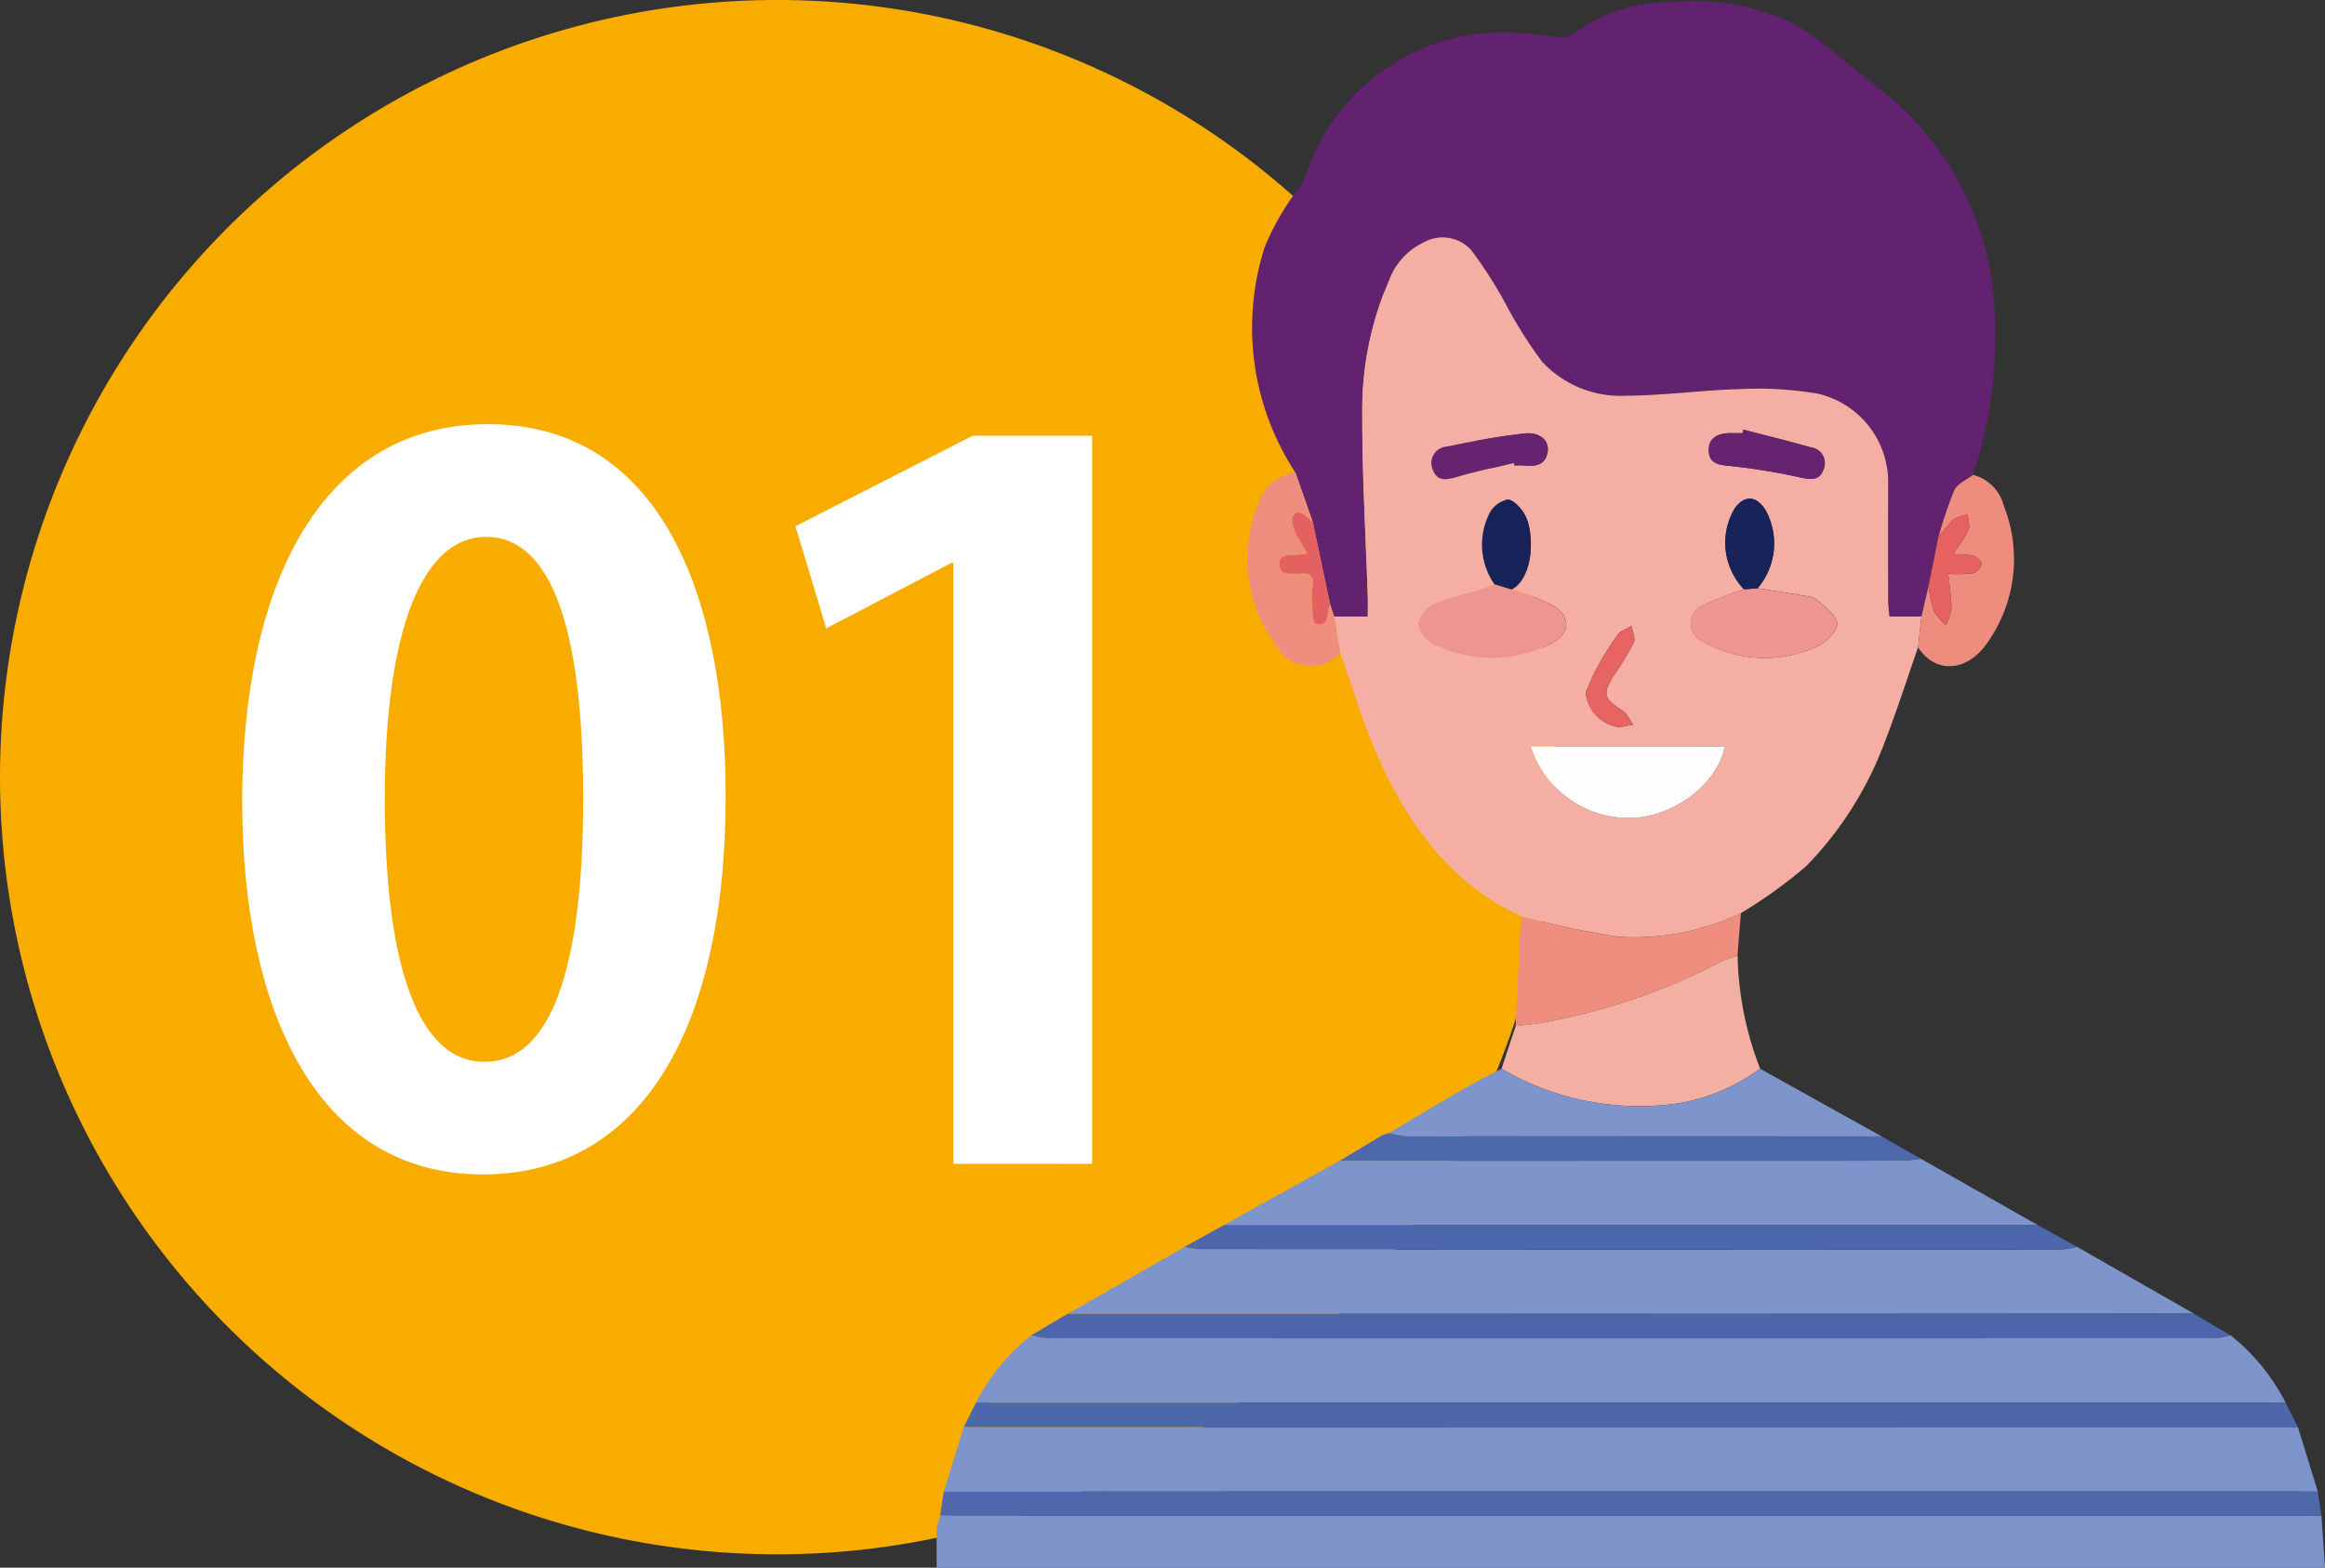
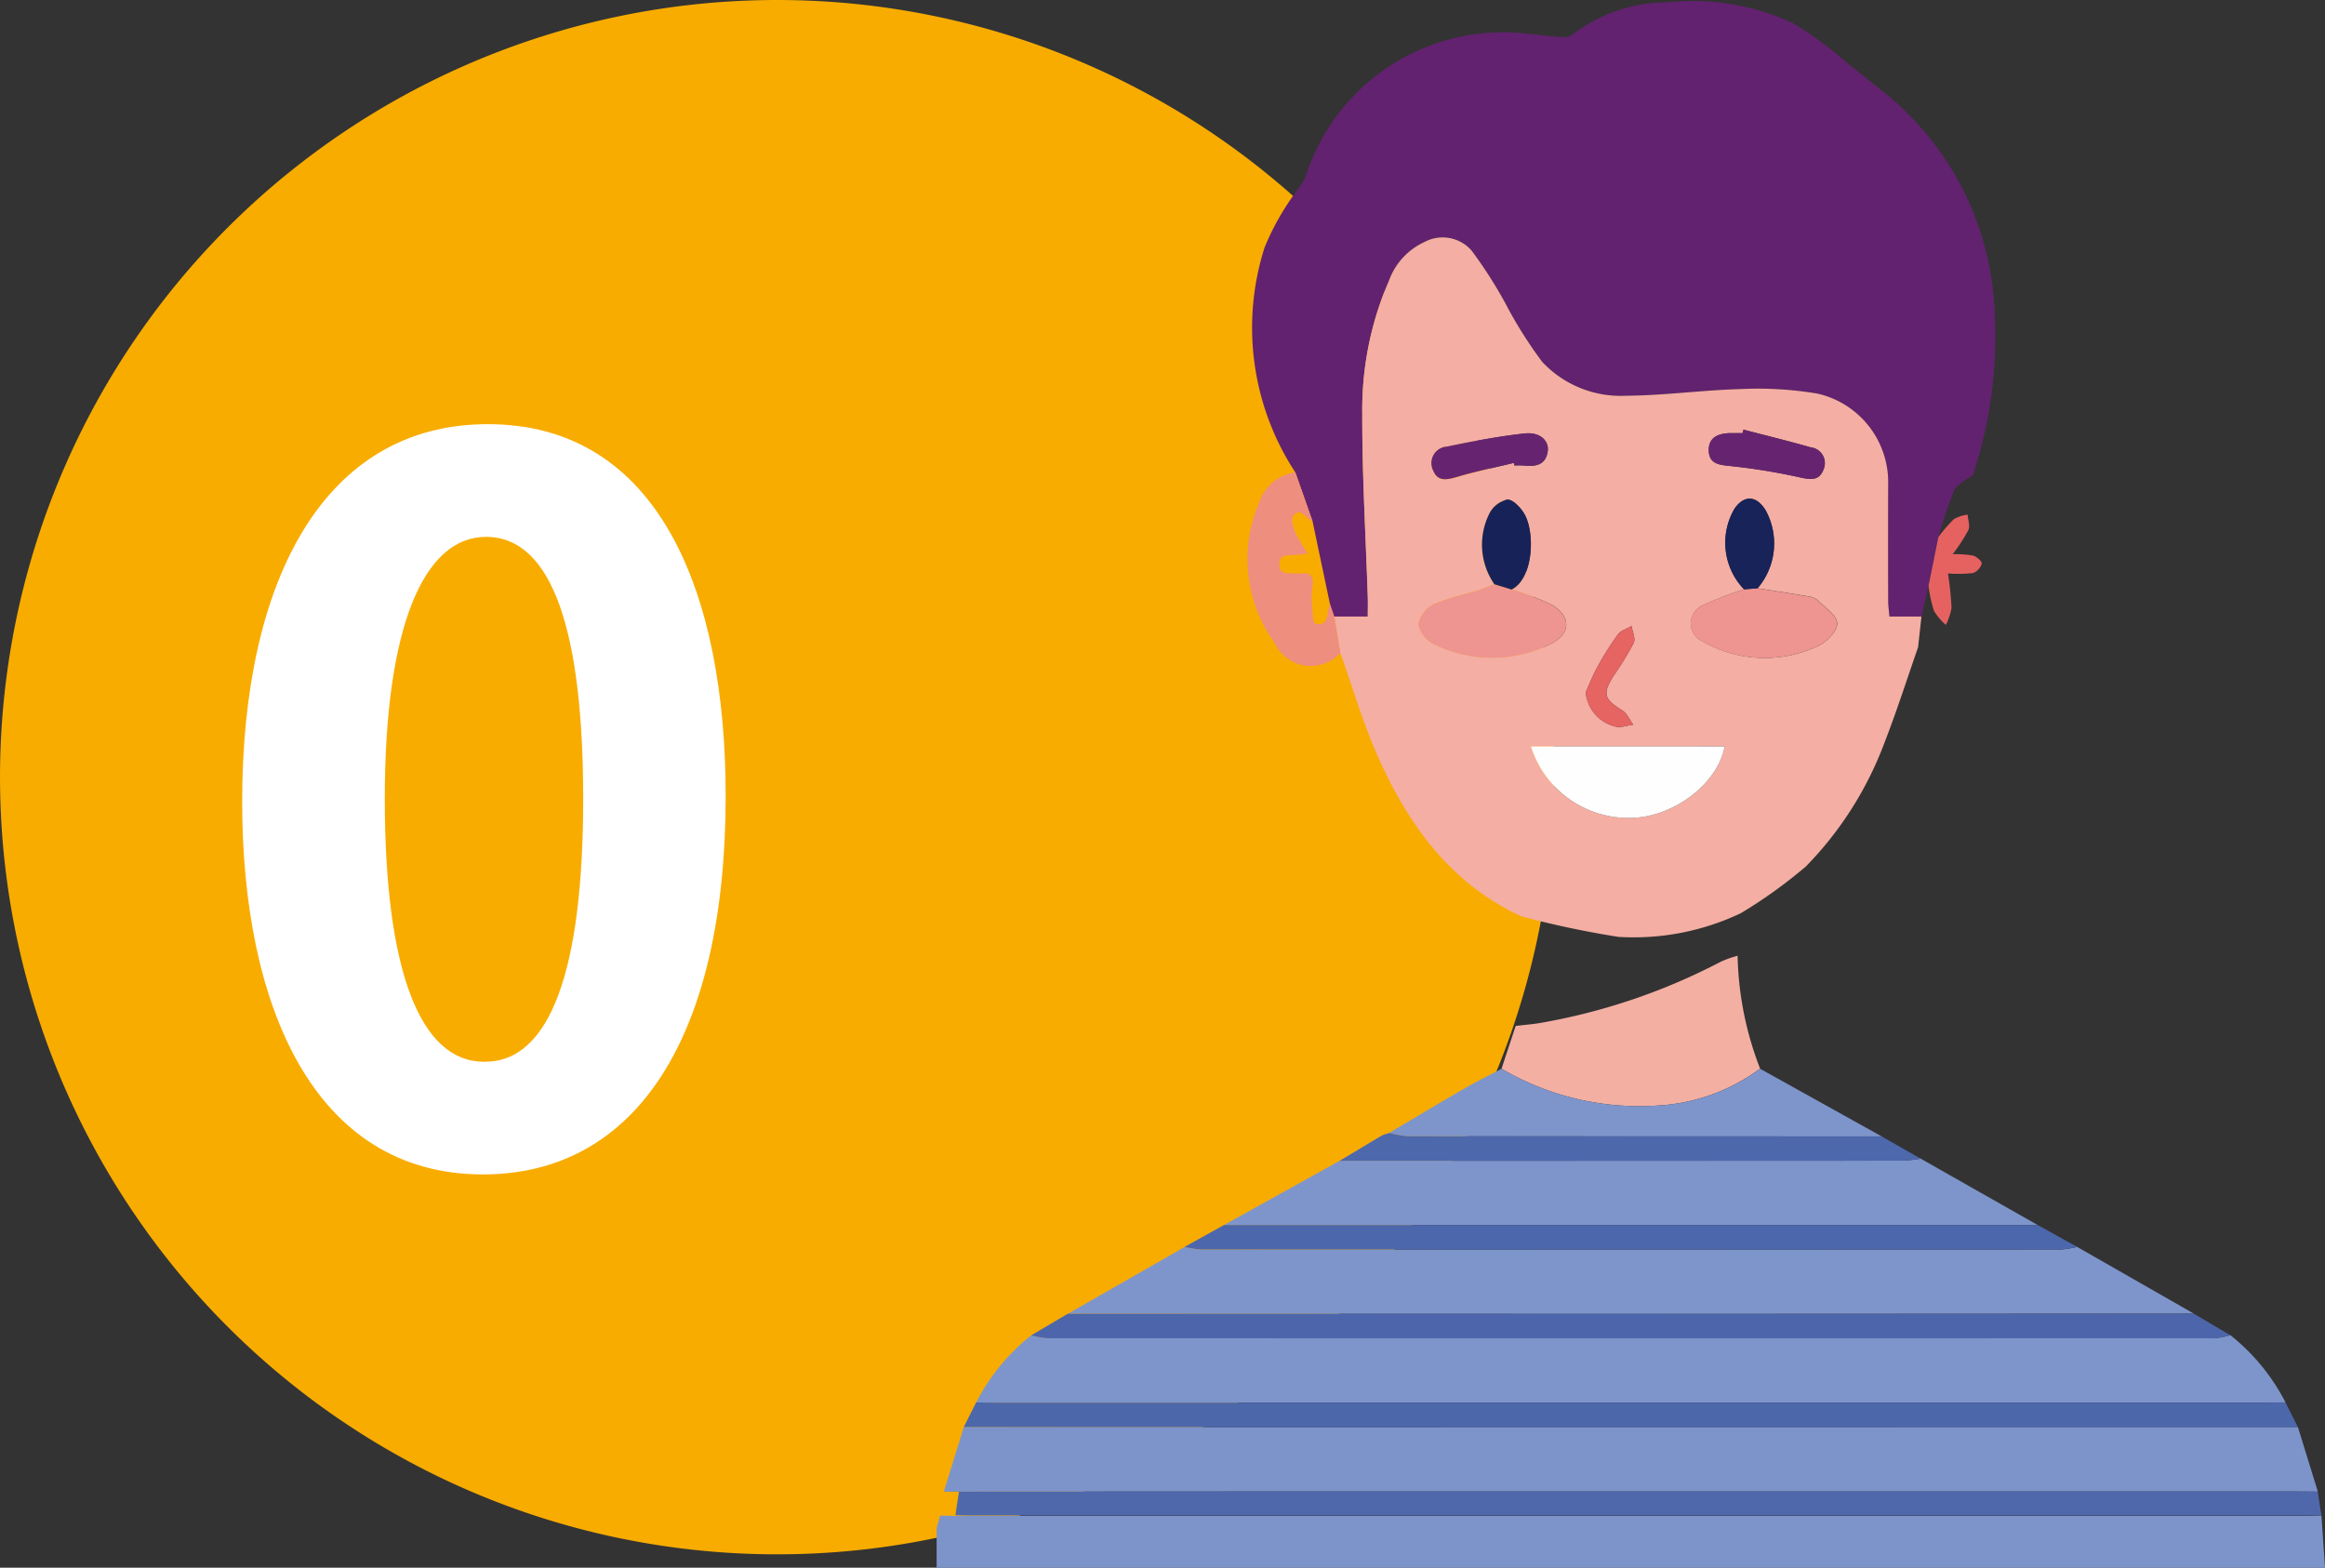
<svg xmlns="http://www.w3.org/2000/svg" width="114.638" height="77.298" viewBox="0 0 114.638 77.298">
  <rect x="0" y="0" width="114.638" height="77.298" fill="#333333" stroke="none" />
  <g id="グループ_1111" data-name="グループ 1111" transform="translate(-156.092 -3162.393)">
    <path id="パス_2426" data-name="パス 2426" d="M76.639,38.318A38.319,38.319,0,1,1,38.321,0,38.319,38.319,0,0,1,76.639,38.318" transform="translate(156.092 3162.393)" fill="#f8ac00" />
    <path id="パス_2427" data-name="パス 2427" d="M4.528,26.547C4.528,15.623,8.563,7.93,16.639,7.93c8.453,0,11.728,8.358,11.728,18.33,0,11.871-4.418,18.662-11.966,18.662-8.358,0-11.873-8.355-11.873-18.374M16.5,39.367c3.228,0,4.842-4.56,4.842-12.965,0-8.12-1.472-12.915-4.795-12.915-3.041,0-4.987,4.367-4.987,12.915,0,8.5,1.756,12.965,4.89,12.965Z" transform="translate(163.505 3175.377)" fill="#fff" />
-     <path id="パス_2428" data-name="パス 2428" d="M22.659,44.046V14.415h-.095L16.39,17.644l-1.519-5.035,8.735-4.462H29.5v35.9Z" transform="translate(180.441 3175.731)" fill="#fff" />
    <path id="パス_2429" data-name="パス 2429" d="M17.511,28.948l.174-.612c.251.005.5.016.754.016h66.6c.251,0,.5-.011.754-.018l.174,2.574H17.511Z" transform="translate(184.763 3208.784)" fill="#7d94ca" />
    <path id="パス_2430" data-name="パス 2430" d="M25.527,23.253a13,13,0,0,1-1.516-11.1A12.693,12.693,0,0,1,25.63,9.32a4.192,4.192,0,0,0,.39-.62A10.209,10.209,0,0,1,36.854,1.611c.6.042,1.195.135,1.8.174a.8.8,0,0,0,.543-.124A7.6,7.6,0,0,1,43.812.079a11.67,11.67,0,0,1,6.306,1.052A17.829,17.829,0,0,1,52.75,3.083c.554.425,1.095.868,1.643,1.3A14.615,14.615,0,0,1,60.01,15.513a21.541,21.541,0,0,1-1.073,7.859c-.319.248-.773.433-.923.757a20.153,20.153,0,0,0-.781,2.31c-.164.8-.324,1.609-.488,2.413q-.174.752-.348,1.506H54.812c-.026-.327-.058-.546-.061-.767q0-2.864,0-5.728a4.481,4.481,0,0,0-3.487-4.5,17.61,17.61,0,0,0-3.8-.222c-1.878.047-3.753.316-5.628.327A5.3,5.3,0,0,1,37.7,17.794a21.351,21.351,0,0,1-1.828-2.906,22.033,22.033,0,0,0-1.651-2.574,1.887,1.887,0,0,0-2.342-.417,3.346,3.346,0,0,0-1.733,1.888,16.051,16.051,0,0,0-1.319,6.6c-.008,3.009.174,6.021.272,9.03.011.293,0,.585,0,.944H27.439c-.066-.2-.132-.393-.2-.591q-.431-2.041-.86-4.083l-.855-2.429" transform="translate(194.436 3162.435)" fill="#62226f" />
    <path id="パス_2431" data-name="パス 2431" d="M24.943,23.122H26.6c0-.359.008-.651,0-.944-.1-3.009-.28-6.021-.272-9.03a15.988,15.988,0,0,1,1.319-6.593,3.334,3.334,0,0,1,1.733-1.891,1.894,1.894,0,0,1,2.342.417,22.032,22.032,0,0,1,1.651,2.574A21.284,21.284,0,0,0,35.2,10.563a5.294,5.294,0,0,0,4.141,1.672c1.875-.011,3.75-.277,5.625-.327a17.793,17.793,0,0,1,3.806.222,4.482,4.482,0,0,1,3.487,4.5q-.008,2.86,0,5.726c0,.222.034.443.061.767H53.9l-.166,1.516c-.541,1.548-1.039,3.115-1.633,4.642a17.443,17.443,0,0,1-3.9,6.166,24.092,24.092,0,0,1-3.2,2.3,12.291,12.291,0,0,1-6.04,1.171A46.843,46.843,0,0,1,34.153,37.9c-3.484-1.619-5.565-4.523-7.065-7.9-.731-1.643-1.234-3.386-1.841-5.082q-.15-.9-.3-1.8M45.82,21.73a3.4,3.4,0,0,0,.4-3.84c-.451-.738-1.055-.773-1.532-.09a3.314,3.314,0,0,0,.464,3.982,16.808,16.808,0,0,0-2,.775.969.969,0,0,0-.053,1.785,6.146,6.146,0,0,0,5.676.245c.433-.177.989-.762.971-1.131-.021-.406-.625-.8-1-1.166a.952.952,0,0,0-.488-.174c-.81-.137-1.622-.261-2.432-.388m-12.976-.2c-.338.127-.67.269-1.015.375a13.949,13.949,0,0,0-1.975.607,1.436,1.436,0,0,0-.762.989,1.442,1.442,0,0,0,.775.989,6.479,6.479,0,0,0,5.713,0c1.026-.485,1.071-1.361.106-1.933a12.385,12.385,0,0,0-2-.767c1.1-.546,1.171-2.88.6-3.774-.182-.293-.549-.673-.81-.657a1.29,1.29,0,0,0-.873.667,3.416,3.416,0,0,0,.237,3.505m11.351,8H34.643a5.033,5.033,0,0,0,4.905,3.521c2.123-.016,4.317-1.691,4.647-3.521m.931-15.618-.042.169c-.2,0-.4,0-.6,0-.593.008-1.095.211-1.065.881.026.644.527.688,1.087.744a30.087,30.087,0,0,1,3.386.551c.52.113.968.2,1.184-.388a.78.78,0,0,0-.625-1.084c-1.1-.314-2.213-.585-3.32-.873M33.8,15.545l.032.132a4.283,4.283,0,0,1,.451,0c.575.061,1.092-.005,1.192-.7.074-.53-.393-.96-1.142-.878-1.282.142-2.558.385-3.824.649a.814.814,0,0,0-.68,1.182c.243.583.72.443,1.218.3.907-.264,1.836-.459,2.753-.68m3.547,11.312a1.908,1.908,0,0,0,1.422,1.672c.258.1.609-.045.92-.079-.177-.237-.3-.551-.535-.7-.918-.572-.994-.815-.417-1.733a14.842,14.842,0,0,0,.976-1.6c.1-.214-.063-.549-.105-.831-.229.137-.53.219-.675.417a14.681,14.681,0,0,0-1,1.585c-.224.4-.393.839-.588,1.261" transform="translate(196.932 3169.669)" fill="#f4aea3" />
    <path id="パス_2432" data-name="パス 2432" d="M84.41,26.678q.491,1.594.984,3.186c-.353,0-.7-.008-1.055-.008q-25.473,0-50.943,0-7.876,0-15.75.008.495-1.594.986-3.186,3.276,0,6.554.008l59.225-.008" transform="translate(184.983 3206.074)" fill="#7d94cb" />
    <path id="パス_2433" data-name="パス 2433" d="M80.089,24.961a10.146,10.146,0,0,1,2.719,3.315c-.327,0-.654.011-.978.011q-31.3,0-62.6,0c-.327,0-.654-.008-.978-.011a10.052,10.052,0,0,1,2.722-3.313,4.006,4.006,0,0,0,.778.148q28.78.012,57.563,0a4.025,4.025,0,0,0,.775-.15" transform="translate(185.975 3203.263)" fill="#7e95cb" />
    <path id="パス_2434" data-name="パス 2434" d="M19.967,26.605l5.752-3.291a5.111,5.111,0,0,0,.789.127q21.212.008,42.427,0a4.819,4.819,0,0,0,.789-.129L75.475,26.6q-11.714.008-23.425.013-16.042,0-32.083-.011" transform="translate(188.785 3200.561)" fill="#7e95cb" />
    <path id="パス_2435" data-name="パス 2435" d="M57.237,21.662Q60.121,23.3,63,24.932q-20.061,0-40.117,0,2.848-1.582,5.7-3.167,13.89,0,27.779-.005a7.607,7.607,0,0,0,.876-.1" transform="translate(193.562 3197.861)" fill="#7e95cb" />
-     <path id="パス_2436" data-name="パス 2436" d="M17.756,27.892q7.876,0,15.75-.008,25.469,0,50.943,0c.351,0,.7.005,1.052.008l.182,1.179c-.251.005-.5.016-.752.016q-33.3,0-66.6,0c-.251,0-.5-.011-.754-.016.061-.393.119-.786.179-1.179" transform="translate(184.871 3208.046)" fill="#4f68ac" />
+     <path id="パス_2436" data-name="パス 2436" d="M17.756,27.892q7.876,0,15.75-.008,25.469,0,50.943,0c.351,0,.7.005,1.052.008l.182,1.179q-33.3,0-66.6,0c-.251,0-.5-.011-.754-.016.061-.393.119-.786.179-1.179" transform="translate(184.871 3208.046)" fill="#4f68ac" />
    <path id="パス_2437" data-name="パス 2437" d="M18.628,26.218c.327.005.651.013.978.013h62.6c.327,0,.651-.008.978-.013l.612,1.213-59.224.008q-3.276,0-6.554-.008l.609-1.213" transform="translate(185.595 3205.321)" fill="#4d67ab" />
    <path id="パス_2438" data-name="パス 2438" d="M21.087,24.562q16.042,0,32.083.011,11.714,0,23.425-.013.9.53,1.8,1.063a4.236,4.236,0,0,1-.775.15q-28.784.008-57.563,0a4.213,4.213,0,0,1-.778-.148l1.8-1.063" transform="translate(187.665 3202.605)" fill="#4d66ab" />
    <path id="パス_2439" data-name="パス 2439" d="M28.072,23.437c.232-.7.464-1.406.7-2.11.443-.055.891-.087,1.332-.169a30.412,30.412,0,0,0,8.769-2.993,5.262,5.262,0,0,1,.839-.3,16.212,16.212,0,0,0,1.11,5.565A9.349,9.349,0,0,1,35.8,25.249a13.435,13.435,0,0,1-7.725-1.812" transform="translate(202.055 3191.652)" fill="#f4afa3" />
    <path id="パス_2440" data-name="パス 2440" d="M24.093,22.9l40.117,0c.646.359,1.292.72,1.944,1.079a4.9,4.9,0,0,1-.789.127q-21.216.012-42.43,0a4.857,4.857,0,0,1-.789-.127L24.093,22.9" transform="translate(192.354 3199.892)" fill="#4c67ab" />
    <path id="パス_2441" data-name="パス 2441" d="M31.512,19.983a13.435,13.435,0,0,0,7.725,1.812,9.349,9.349,0,0,0,5.024-1.814q3,1.669,5.995,3.336-11.682,0-23.367-.008a5.082,5.082,0,0,1-.918-.164c1.255-.741,2.505-1.493,3.769-2.223.58-.332,1.182-.628,1.772-.939" transform="translate(198.615 3195.107)" fill="#7e95cb" />
-     <path id="パス_2442" data-name="パス 2442" d="M39.276,19.176a5.954,5.954,0,0,0-.839.3,30.306,30.306,0,0,1-8.769,2.993c-.438.084-.889.116-1.332.169l.261-5.412A46.944,46.944,0,0,0,33.4,18.245a12.274,12.274,0,0,0,6.042-1.174q-.087,1.052-.169,2.1" transform="translate(202.488 3190.344)" fill="#ef8e7e" />
    <path id="パス_2443" data-name="パス 2443" d="M27.485,21.18a5.62,5.62,0,0,0,.92.164q11.682.012,23.364.008l1.931,1.1a7.653,7.653,0,0,1-.878.1q-13.886.008-27.777.005,1-.6,2-1.2c.053-.026.1-.055.156-.082.1-.032.193-.061.287-.092" transform="translate(197.099 3197.072)" fill="#4e68ac" />
-     <path id="パス_2444" data-name="パス 2444" d="M35.86,17.381l.166-1.519.348-1.5a6.737,6.737,0,0,0,.266,1.224,2.84,2.84,0,0,0,.588.7,2.79,2.79,0,0,0,.28-.836,16.33,16.33,0,0,0-.174-1.7,6.867,6.867,0,0,0,1.237-.021A.721.721,0,0,0,39,13.253c.026-.092-.243-.34-.414-.393a5.381,5.381,0,0,0-1.018-.071,8.4,8.4,0,0,0,.773-1.187c.09-.211-.018-.506-.037-.762a1.913,1.913,0,0,0-.68.219,7.259,7.259,0,0,0-.76.886,20.152,20.152,0,0,1,.781-2.31c.15-.324.607-.509.923-.757A2.1,2.1,0,0,1,40.085,10.4a7.125,7.125,0,0,1-.783,6.717c-.986,1.472-2.566,1.609-3.442.266" transform="translate(214.807 3176.929)" fill="#ee8d7e" />
    <path id="パス_2445" data-name="パス 2445" d="M27.6,15.935c.1.6.2,1.195.3,1.793a1.969,1.969,0,0,1-3.247-.5,7.064,7.064,0,0,1-.749-6.942,2.194,2.194,0,0,1,1.78-1.458q.427,1.215.852,2.426a1.254,1.254,0,0,1-.185-.124c-.24-.229-.527-.538-.789-.132-.113.174.024.562.129.815a8.774,8.774,0,0,0,.6,1.015c-.3.037-.462.063-.628.074-.34.024-.775-.066-.767.464s.443.433.783.443a1.874,1.874,0,0,0,.3,0c.425-.047.6.14.559.562a4.426,4.426,0,0,0-.05.744c.034.411.04,1.142.179,1.171.733.158.52-.585.725-.947.069.2.135.393.2.591" transform="translate(194.28 3176.856)" fill="#ee8e7e" />
-     <path id="パス_2446" data-name="パス 2446" d="M25.96,21.215,25.8,21.3l.158-.082" transform="translate(198.339 3197.129)" fill="#7e95cb" />
    <path id="パス_2447" data-name="パス 2447" d="M36.543,10.727a7.231,7.231,0,0,1,.76-.884,1.864,1.864,0,0,1,.68-.222c.018.256.127.551.037.762a8.649,8.649,0,0,1-.773,1.189,4.971,4.971,0,0,1,1.018.071c.171.05.44.3.414.39a.715.715,0,0,1-.427.467,6.632,6.632,0,0,1-1.237.021,16.3,16.3,0,0,1,.174,1.7,2.918,2.918,0,0,1-.28.836,2.831,2.831,0,0,1-.588-.7,6.717,6.717,0,0,1-.266-1.226c.164-.8.324-1.609.488-2.413" transform="translate(215.126 3178.147)" fill="#e56261" />
-     <path id="パス_2448" data-name="パス 2448" d="M26.419,14.119c-.208.361.008,1.108-.725.947-.14-.029-.148-.76-.179-1.168a3.961,3.961,0,0,1,.05-.746c.045-.419-.135-.607-.559-.562a2.287,2.287,0,0,1-.3,0c-.338-.013-.775.087-.783-.443s.43-.443.77-.464c.164-.011.327-.04.625-.076a8.707,8.707,0,0,1-.6-1.013c-.108-.256-.243-.644-.129-.818.258-.4.546-.095.789.132a1.142,1.142,0,0,0,.185.127q.431,2.041.86,4.083" transform="translate(195.259 3178.082)" fill="#e46161" />
    <path id="パス_2449" data-name="パス 2449" d="M38.174,13.955c-.33,1.83-2.524,3.505-4.647,3.524a5.038,5.038,0,0,1-4.905-3.524Z" transform="translate(202.954 3185.242)" fill="#fffefe" />
    <path id="パス_2450" data-name="パス 2450" d="M31.11,11.183a12.026,12.026,0,0,1,2,.767c.968.572.923,1.445-.1,1.933a6.476,6.476,0,0,1-5.715,0,1.429,1.429,0,0,1-.773-.986,1.431,1.431,0,0,1,.762-.989,13.2,13.2,0,0,1,1.975-.607c.343-.105.675-.251,1.013-.377l.844.261" transform="translate(199.508 3180.276)" fill="#ee9491" />
    <path id="パス_2451" data-name="パス 2451" d="M34.9,11c.81.129,1.622.251,2.429.39a.975.975,0,0,1,.491.171c.377.369.984.76,1,1.166.016.372-.538.955-.971,1.131a6.154,6.154,0,0,1-5.676-.243.971.971,0,0,1,.05-1.788,16.848,16.848,0,0,1,2-.775c.222-.016.446-.034.667-.053" transform="translate(207.851 3180.4)" fill="#ee9491" />
    <path id="パス_2452" data-name="パス 2452" d="M33.659,8.033c1.108.287,2.221.559,3.32.873A.78.78,0,0,1,37.6,9.993c-.216.591-.665.5-1.184.388a30.705,30.705,0,0,0-3.386-.554c-.559-.053-1.06-.1-1.087-.741-.029-.673.475-.876,1.068-.884.2,0,.4,0,.6,0l.042-.169" transform="translate(208.399 3175.546)" fill="#662470" />
    <path id="パス_2453" data-name="パス 2453" d="M30.822,9.558c-.923.224-1.849.417-2.753.68-.5.145-.981.285-1.221-.3a.814.814,0,0,1,.68-1.182c1.263-.264,2.54-.506,3.827-.649.744-.082,1.211.348,1.137.878-.1.7-.615.765-1.189.7a4.237,4.237,0,0,0-.448,0l-.032-.132" transform="translate(199.909 3175.656)" fill="#662470" />
    <path id="パス_2454" data-name="パス 2454" d="M33.85,13.741c-.222.018-.446.037-.667.053a3.314,3.314,0,0,1-.467-3.982c.48-.683,1.084-.649,1.535.09a3.4,3.4,0,0,1-.4,3.84" transform="translate(208.902 3177.657)" fill="#182359" />
    <path id="パス_2455" data-name="パス 2455" d="M29.16,13.772l-.844-.261a3.424,3.424,0,0,1-.237-3.5,1.287,1.287,0,0,1,.876-.667c.261-.018.625.364.81.654.564.894.5,3.231-.6,3.777" transform="translate(201.458 3177.687)" fill="#172259" />
    <path id="パス_2456" data-name="パス 2456" d="M29.645,14.967c.2-.422.364-.857.588-1.261a14.681,14.681,0,0,1,1-1.585c.145-.2.446-.28.675-.417.042.282.206.617.105.831a14.843,14.843,0,0,1-.976,1.6c-.578.918-.5,1.16.417,1.733.232.145.359.459.535.7-.311.034-.662.179-.92.079a1.908,1.908,0,0,1-1.422-1.672" transform="translate(204.631 3181.558)" fill="#e66462" />
  </g>
</svg>